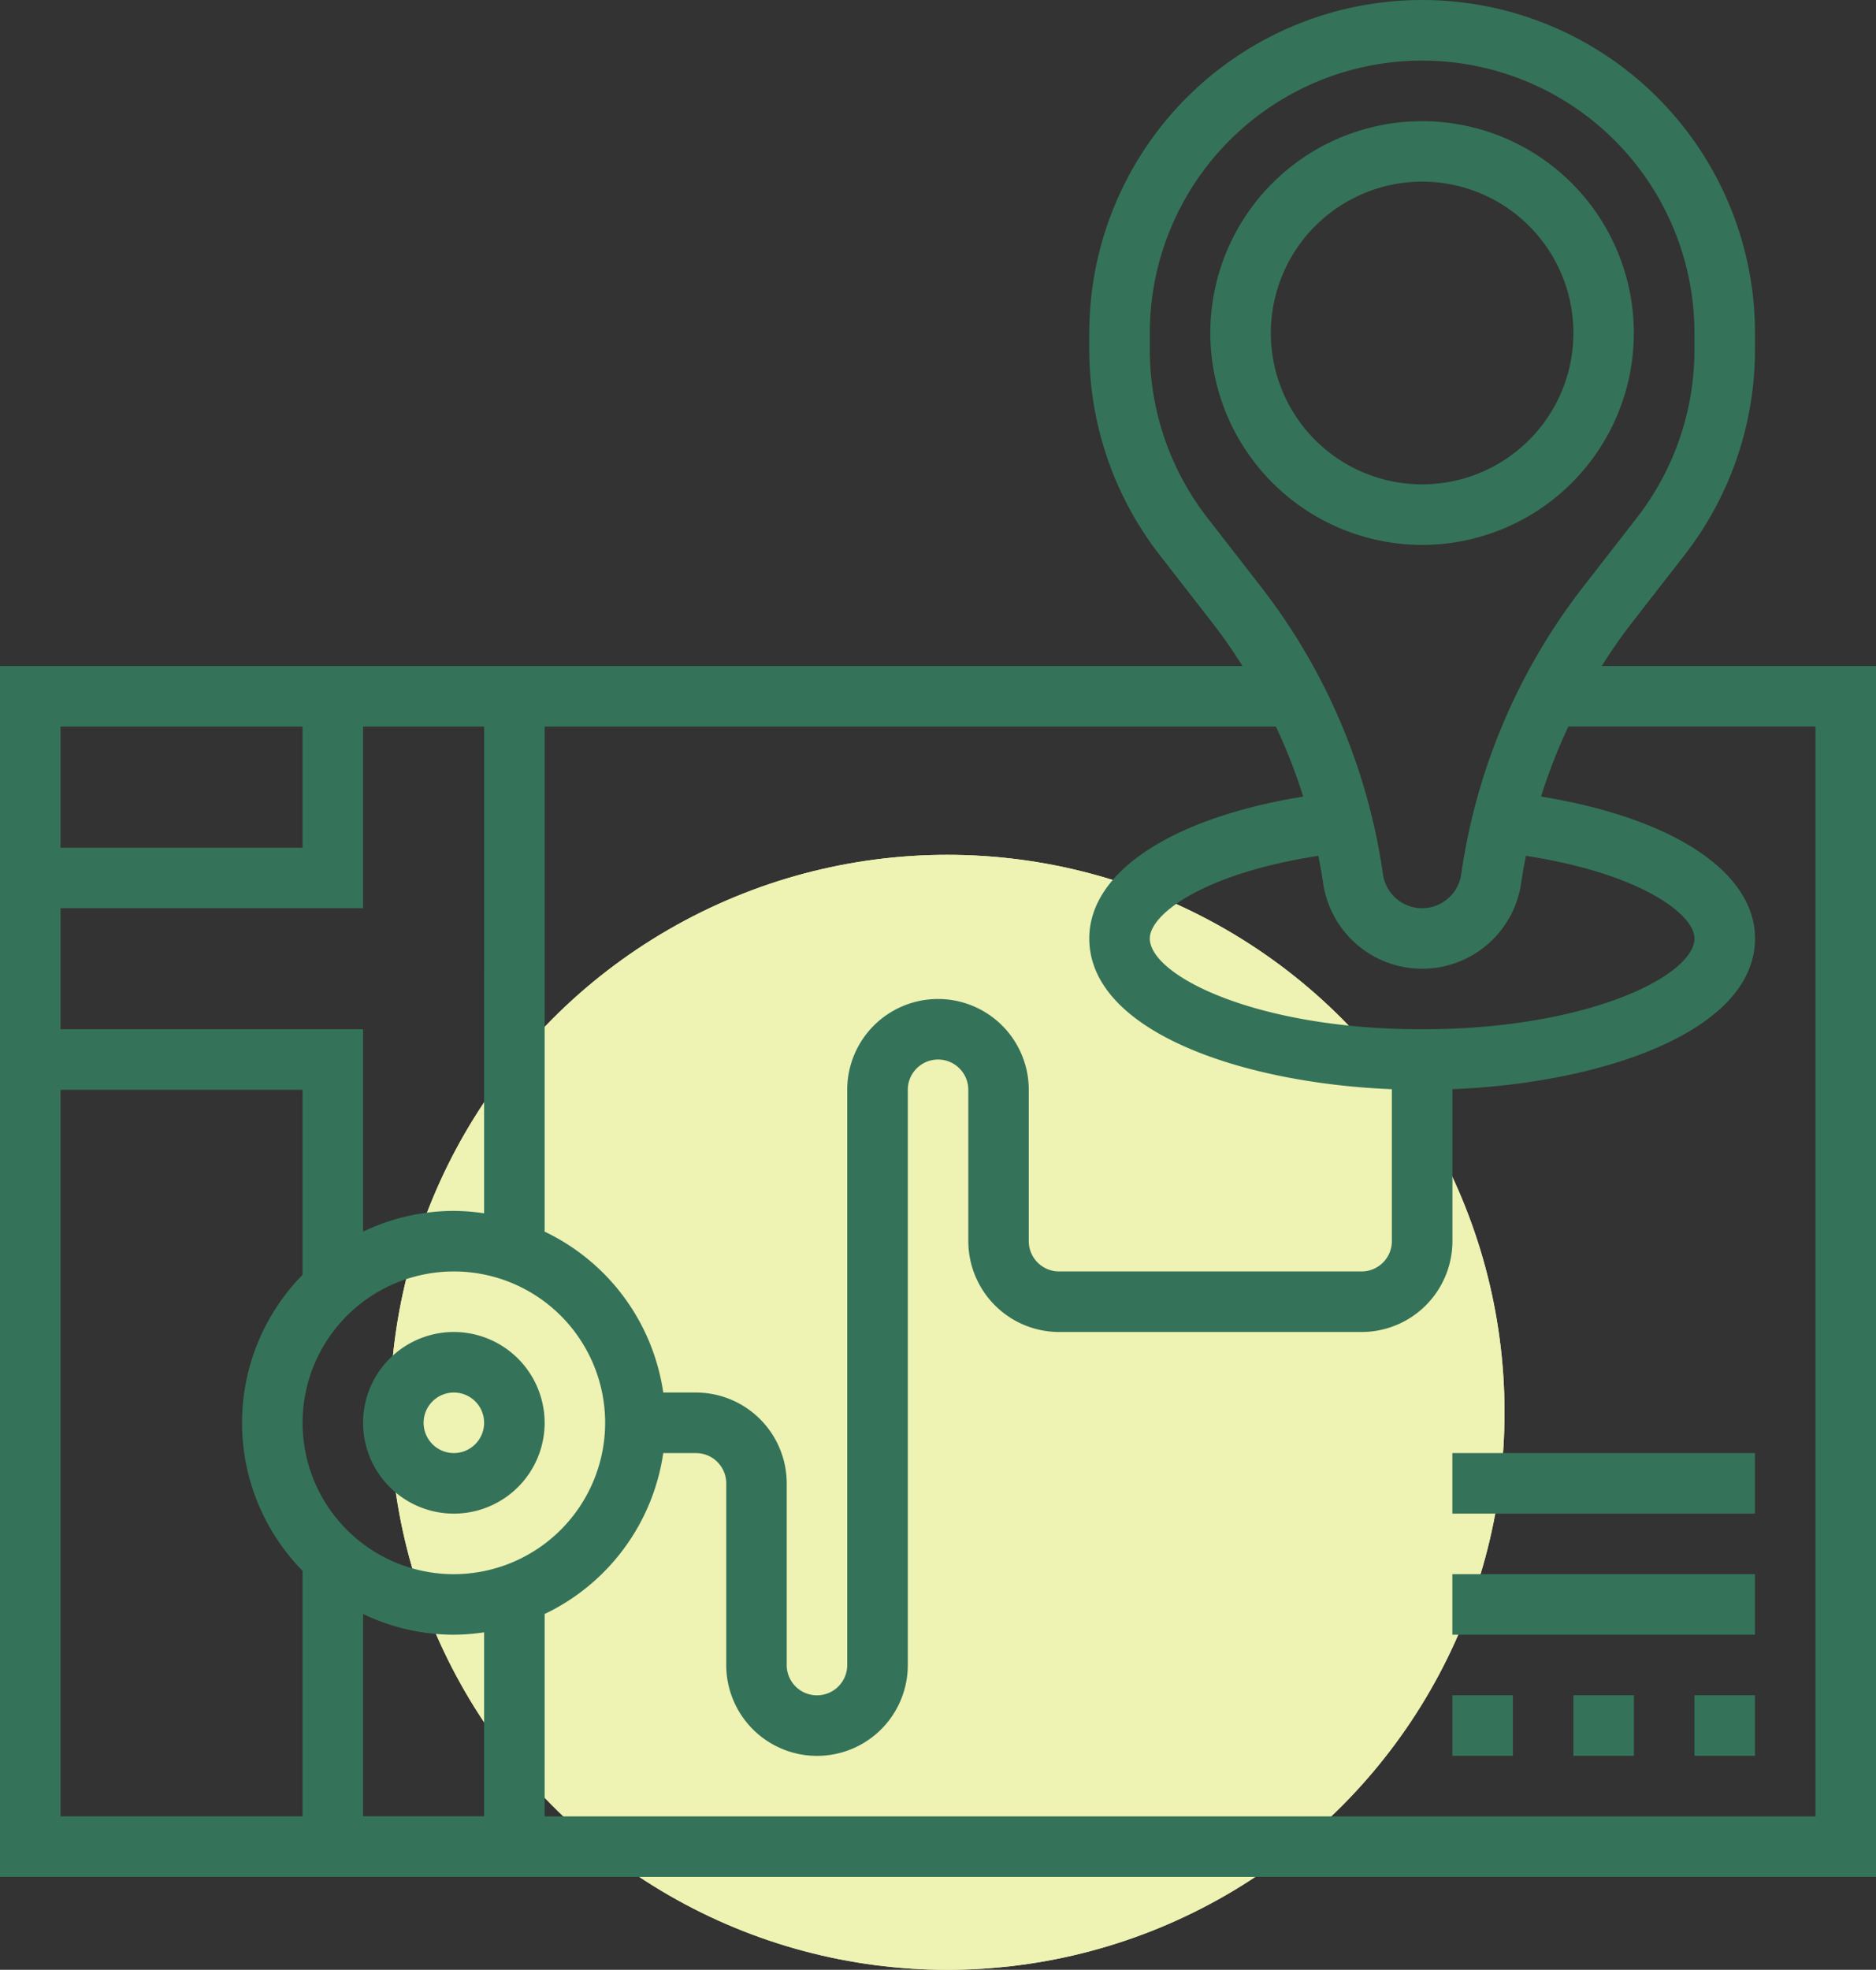
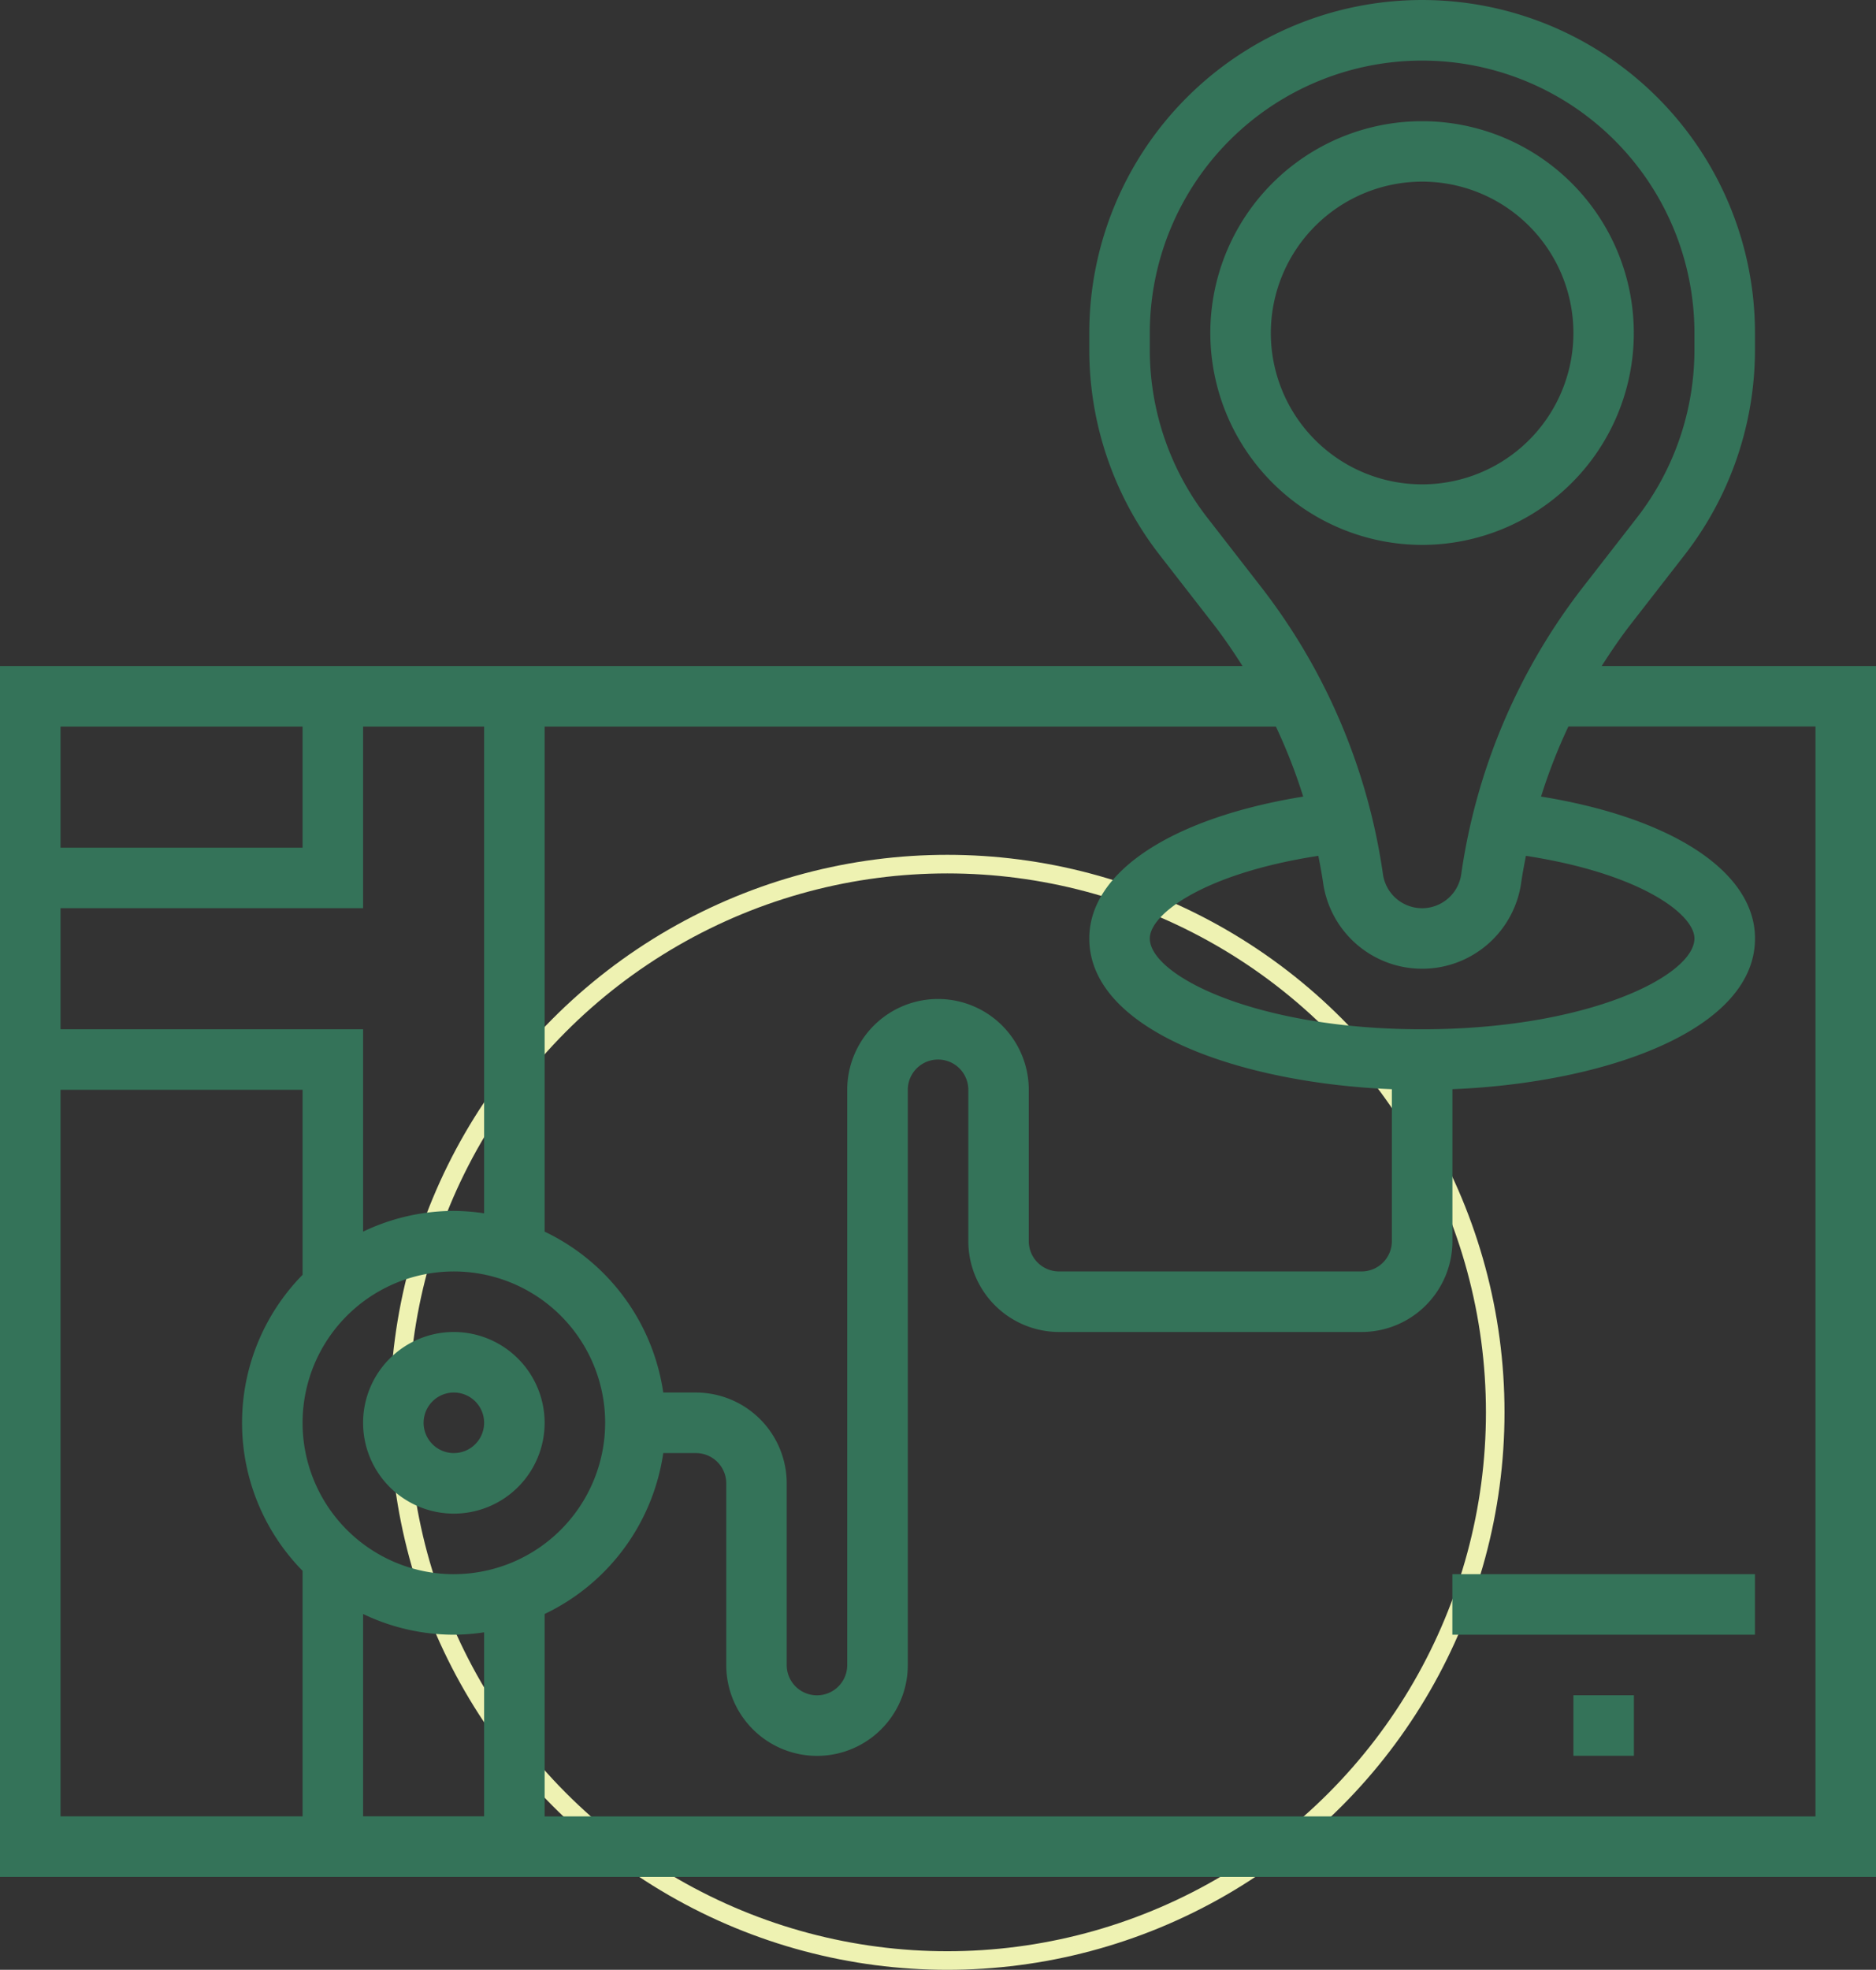
<svg xmlns="http://www.w3.org/2000/svg" width="101" height="106" viewBox="0 0 101 106">
  <rect x="0" y="0" width="101" height="106" fill="#333333" stroke="none" />
  <g id="como_llegar_contacto" data-name="como llegar contacto" transform="translate(-1433 -1815)">
    <g id="Elipse_81" data-name="Elipse 81" transform="translate(1454 1861)" fill="#eef2b2" stroke="#eef2b2" stroke-width="1">
-       <circle cx="30" cy="30" r="30" stroke="none" />
      <circle cx="30" cy="30" r="29.5" fill="none" />
    </g>
    <g id="mapa" transform="translate(1432 1814)">
      <path id="Trazado_1798" data-name="Trazado 1798" d="M52.4,27.806A11.4,11.4,0,1,0,41,16.4,11.417,11.417,0,0,0,52.4,27.806Zm0-19.548A8.145,8.145,0,1,1,44.258,16.4,8.154,8.154,0,0,1,52.4,8.258Z" transform="translate(25.161 2.516)" fill="#347359" />
      <path id="Trazado_1799" data-name="Trazado 1799" d="M17.887,45a4.887,4.887,0,1,0,4.887,4.887A4.893,4.893,0,0,0,17.887,45Zm0,6.516a1.629,1.629,0,1,1,1.629-1.629A1.631,1.631,0,0,1,17.887,51.516Z" transform="translate(7.548 27.677)" fill="#347359" />
      <path id="Trazado_1800" data-name="Trazado 1800" d="M87.233,36.839c.494-.775,1.01-1.535,1.575-2.263l2.9-3.729a18,18,0,0,0,3.776-11v-.927a17.919,17.919,0,1,0-35.839,0v.927a18,18,0,0,0,3.774,11l2.9,3.729c.565.728,1.083,1.489,1.575,2.263H1V102H102V36.839Zm-21.241-7.99a14.735,14.735,0,0,1-3.089-9v-.927a14.661,14.661,0,1,1,29.322,0v.927a14.731,14.731,0,0,1-3.089,9l-2.9,3.729a32.784,32.784,0,0,0-6.567,15.468,2.128,2.128,0,0,1-4.213,0,32.8,32.8,0,0,0-6.567-15.468ZM77.564,56.387c-8.95,0-14.661-2.895-14.661-4.887,0-1.31,2.922-3.5,9.074-4.446.093.482.186.964.256,1.451a5.386,5.386,0,0,0,10.664,0c.07-.487.161-.969.256-1.45C89.3,48,92.225,50.19,92.225,51.5,92.225,53.492,86.514,56.387,77.564,56.387Zm-6.4-12.521c-7.057,1.142-11.519,4.046-11.519,7.634,0,4.96,8.116,7.78,16.29,8.113V67.79a1.631,1.631,0,0,1-1.629,1.629H58.016a1.631,1.631,0,0,1-1.629-1.629V59.645a4.887,4.887,0,0,0-9.774,0V90.6a1.629,1.629,0,1,1-3.258,0V80.822a4.893,4.893,0,0,0-4.887-4.887H36.708a11.417,11.417,0,0,0-6.386-8.658V40.1h39.37a29.514,29.514,0,0,1,1.471,3.77ZM20.548,87.852a11.331,11.331,0,0,0,4.887,1.116,11.444,11.444,0,0,0,1.629-.13v9.9H20.548Zm4.887-2.142a8.145,8.145,0,1,1,8.145-8.145A8.154,8.154,0,0,1,25.435,85.709ZM20.548,40.1h6.516V66.291a11.444,11.444,0,0,0-1.629-.13,11.33,11.33,0,0,0-4.887,1.116V56.387H4.258V49.871h16.29Zm-3.258,0v6.516H4.258V40.1ZM4.258,59.645H17.29V69.6a11.363,11.363,0,0,0,0,15.929V98.742H4.258Zm94.484,39.1H30.322V87.852a11.417,11.417,0,0,0,6.386-8.658h1.759A1.631,1.631,0,0,1,40.1,80.822V90.6a4.887,4.887,0,0,0,9.774,0V59.645a1.629,1.629,0,0,1,3.258,0V67.79a4.893,4.893,0,0,0,4.887,4.887h16.29a4.893,4.893,0,0,0,4.887-4.887V59.612c8.174-.332,16.29-3.152,16.29-8.113,0-3.587-4.462-6.492-11.519-7.634a29.661,29.661,0,0,1,1.471-3.77H98.742Z" transform="translate(0 0)" fill="#347359" />
-       <path id="Trazado_1801" data-name="Trazado 1801" d="M57,57h3.258v3.258H57Z" transform="translate(35.225 35.225)" fill="#347359" />
      <path id="Trazado_1802" data-name="Trazado 1802" d="M53,57h3.258v3.258H53Z" transform="translate(32.709 35.225)" fill="#347359" />
-       <path id="Trazado_1803" data-name="Trazado 1803" d="M49,57h3.258v3.258H49Z" transform="translate(30.193 35.225)" fill="#347359" />
      <path id="Trazado_1804" data-name="Trazado 1804" d="M49,53H65.29v3.258H49Z" transform="translate(30.193 32.709)" fill="#347359" />
-       <path id="Trazado_1805" data-name="Trazado 1805" d="M49,49H65.29v3.258H49Z" transform="translate(30.193 30.193)" fill="#347359" />
    </g>
  </g>
</svg>